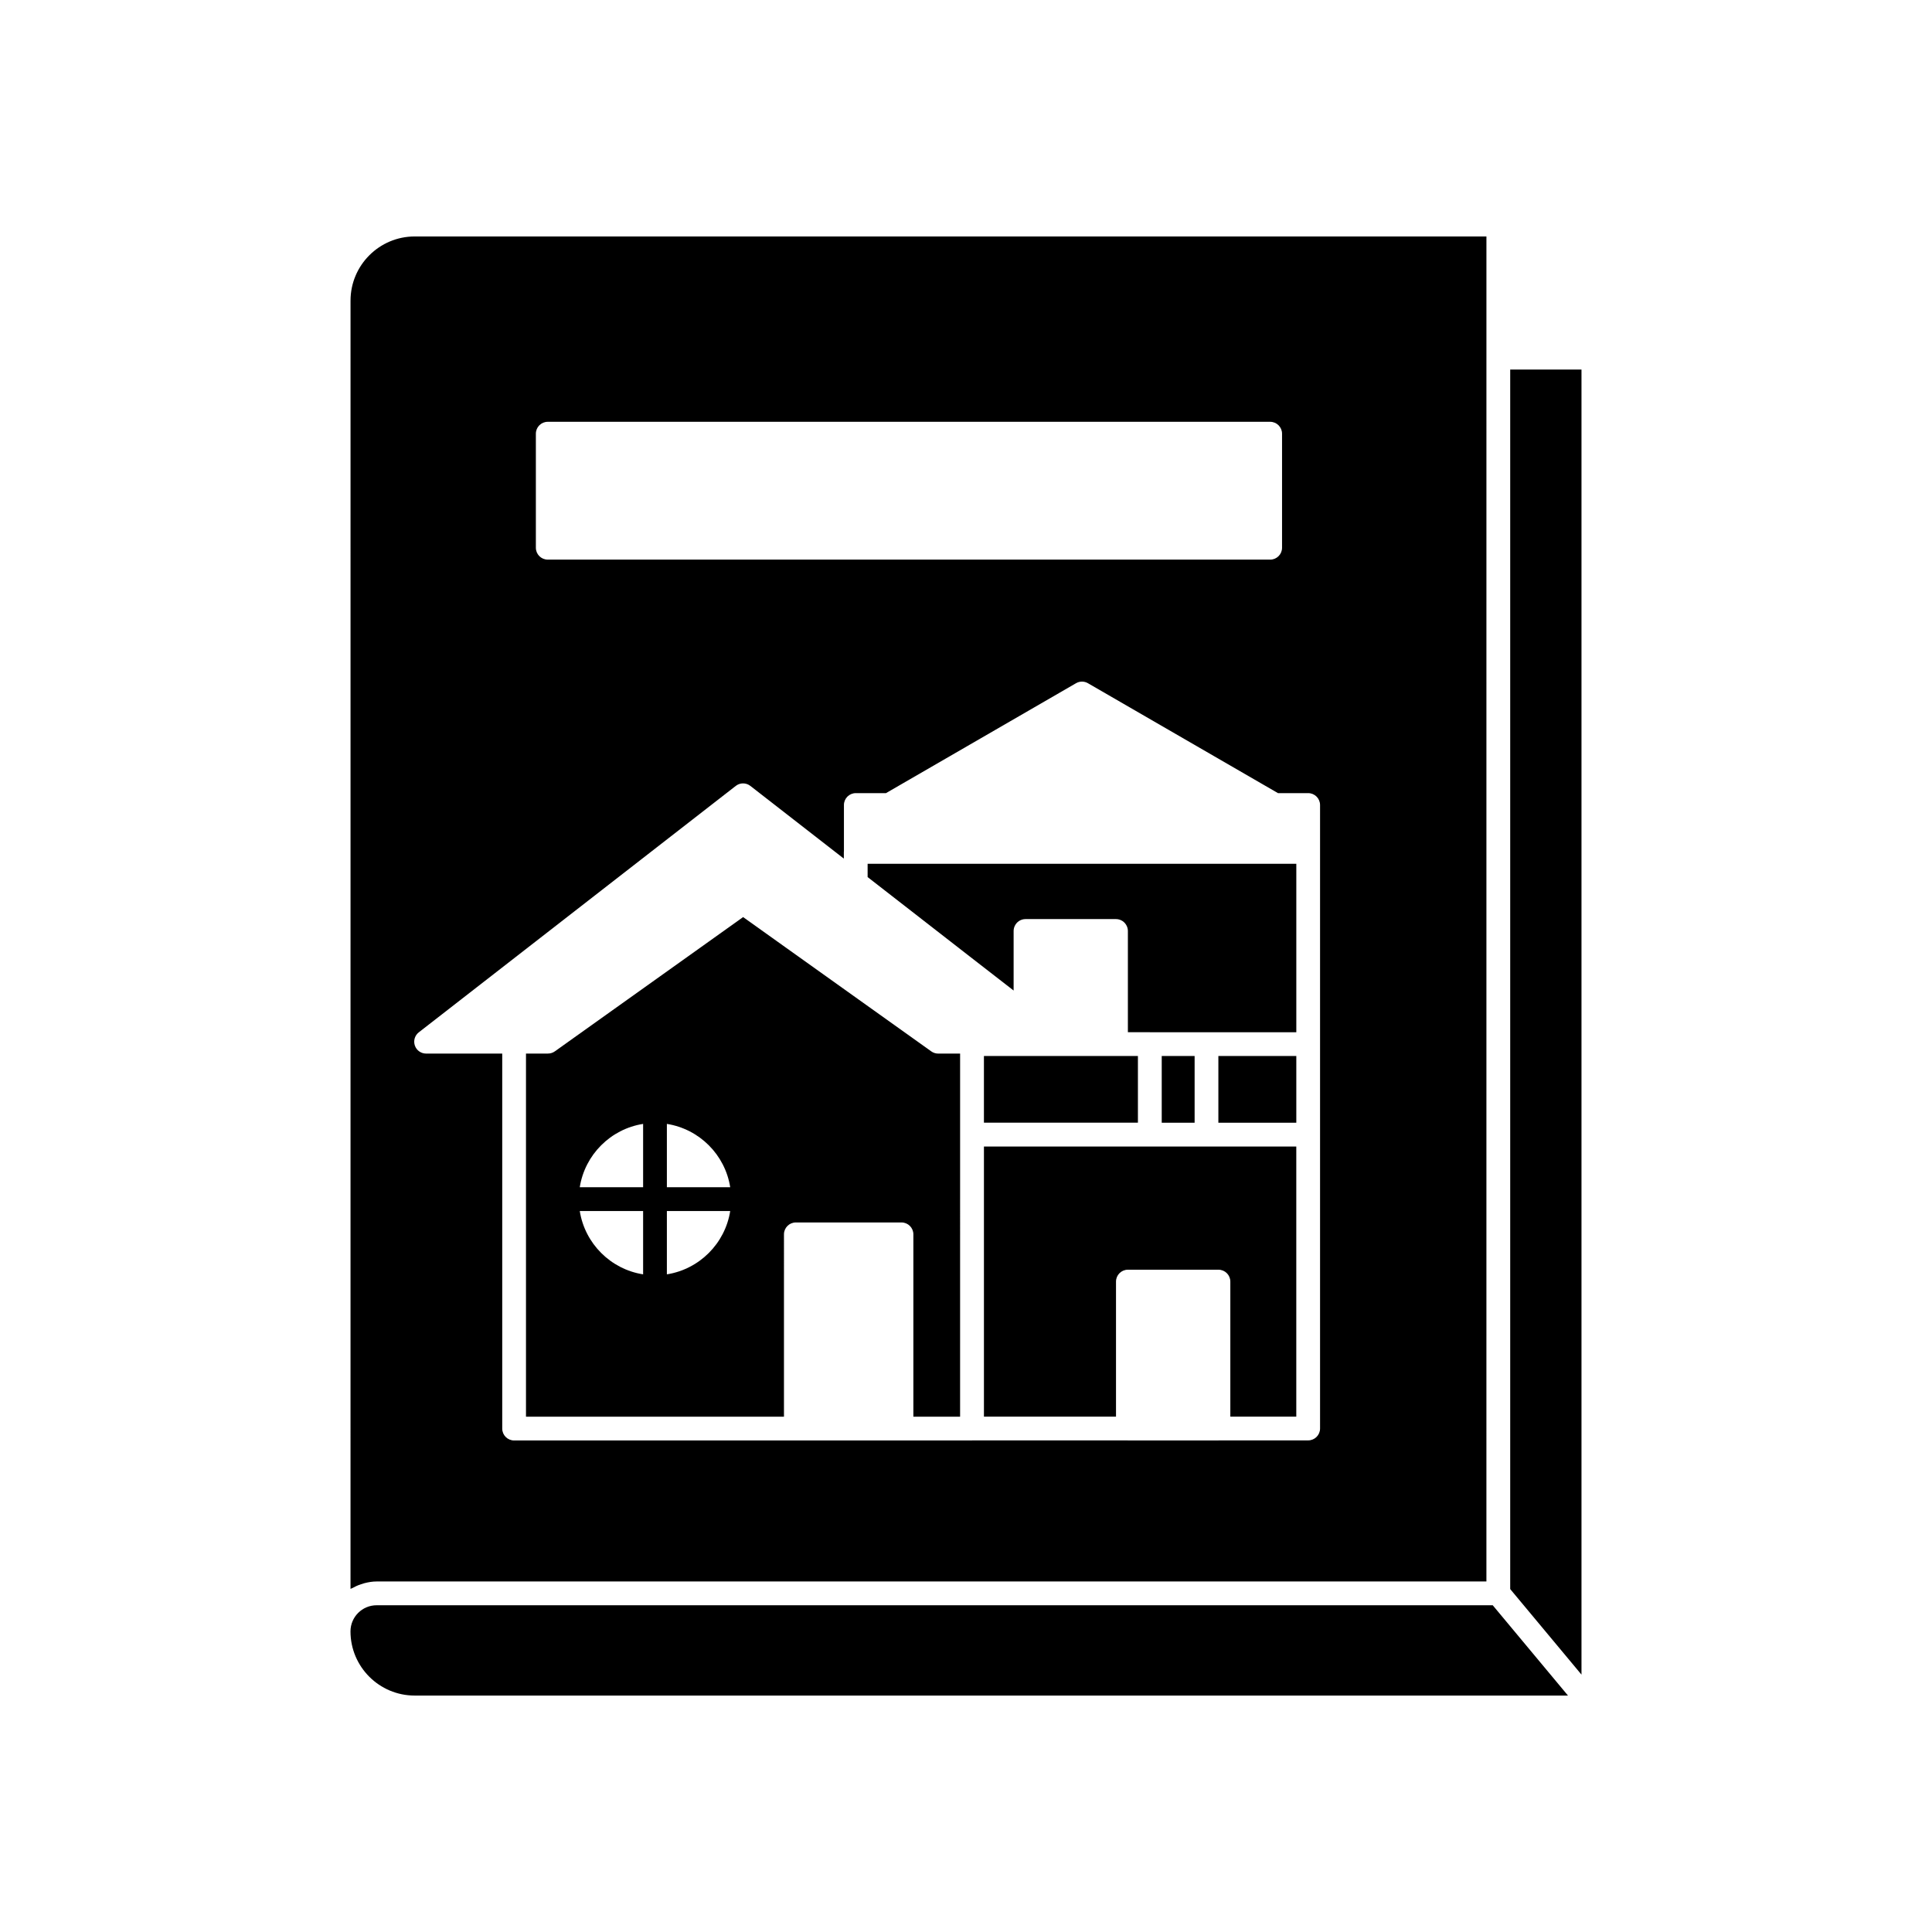
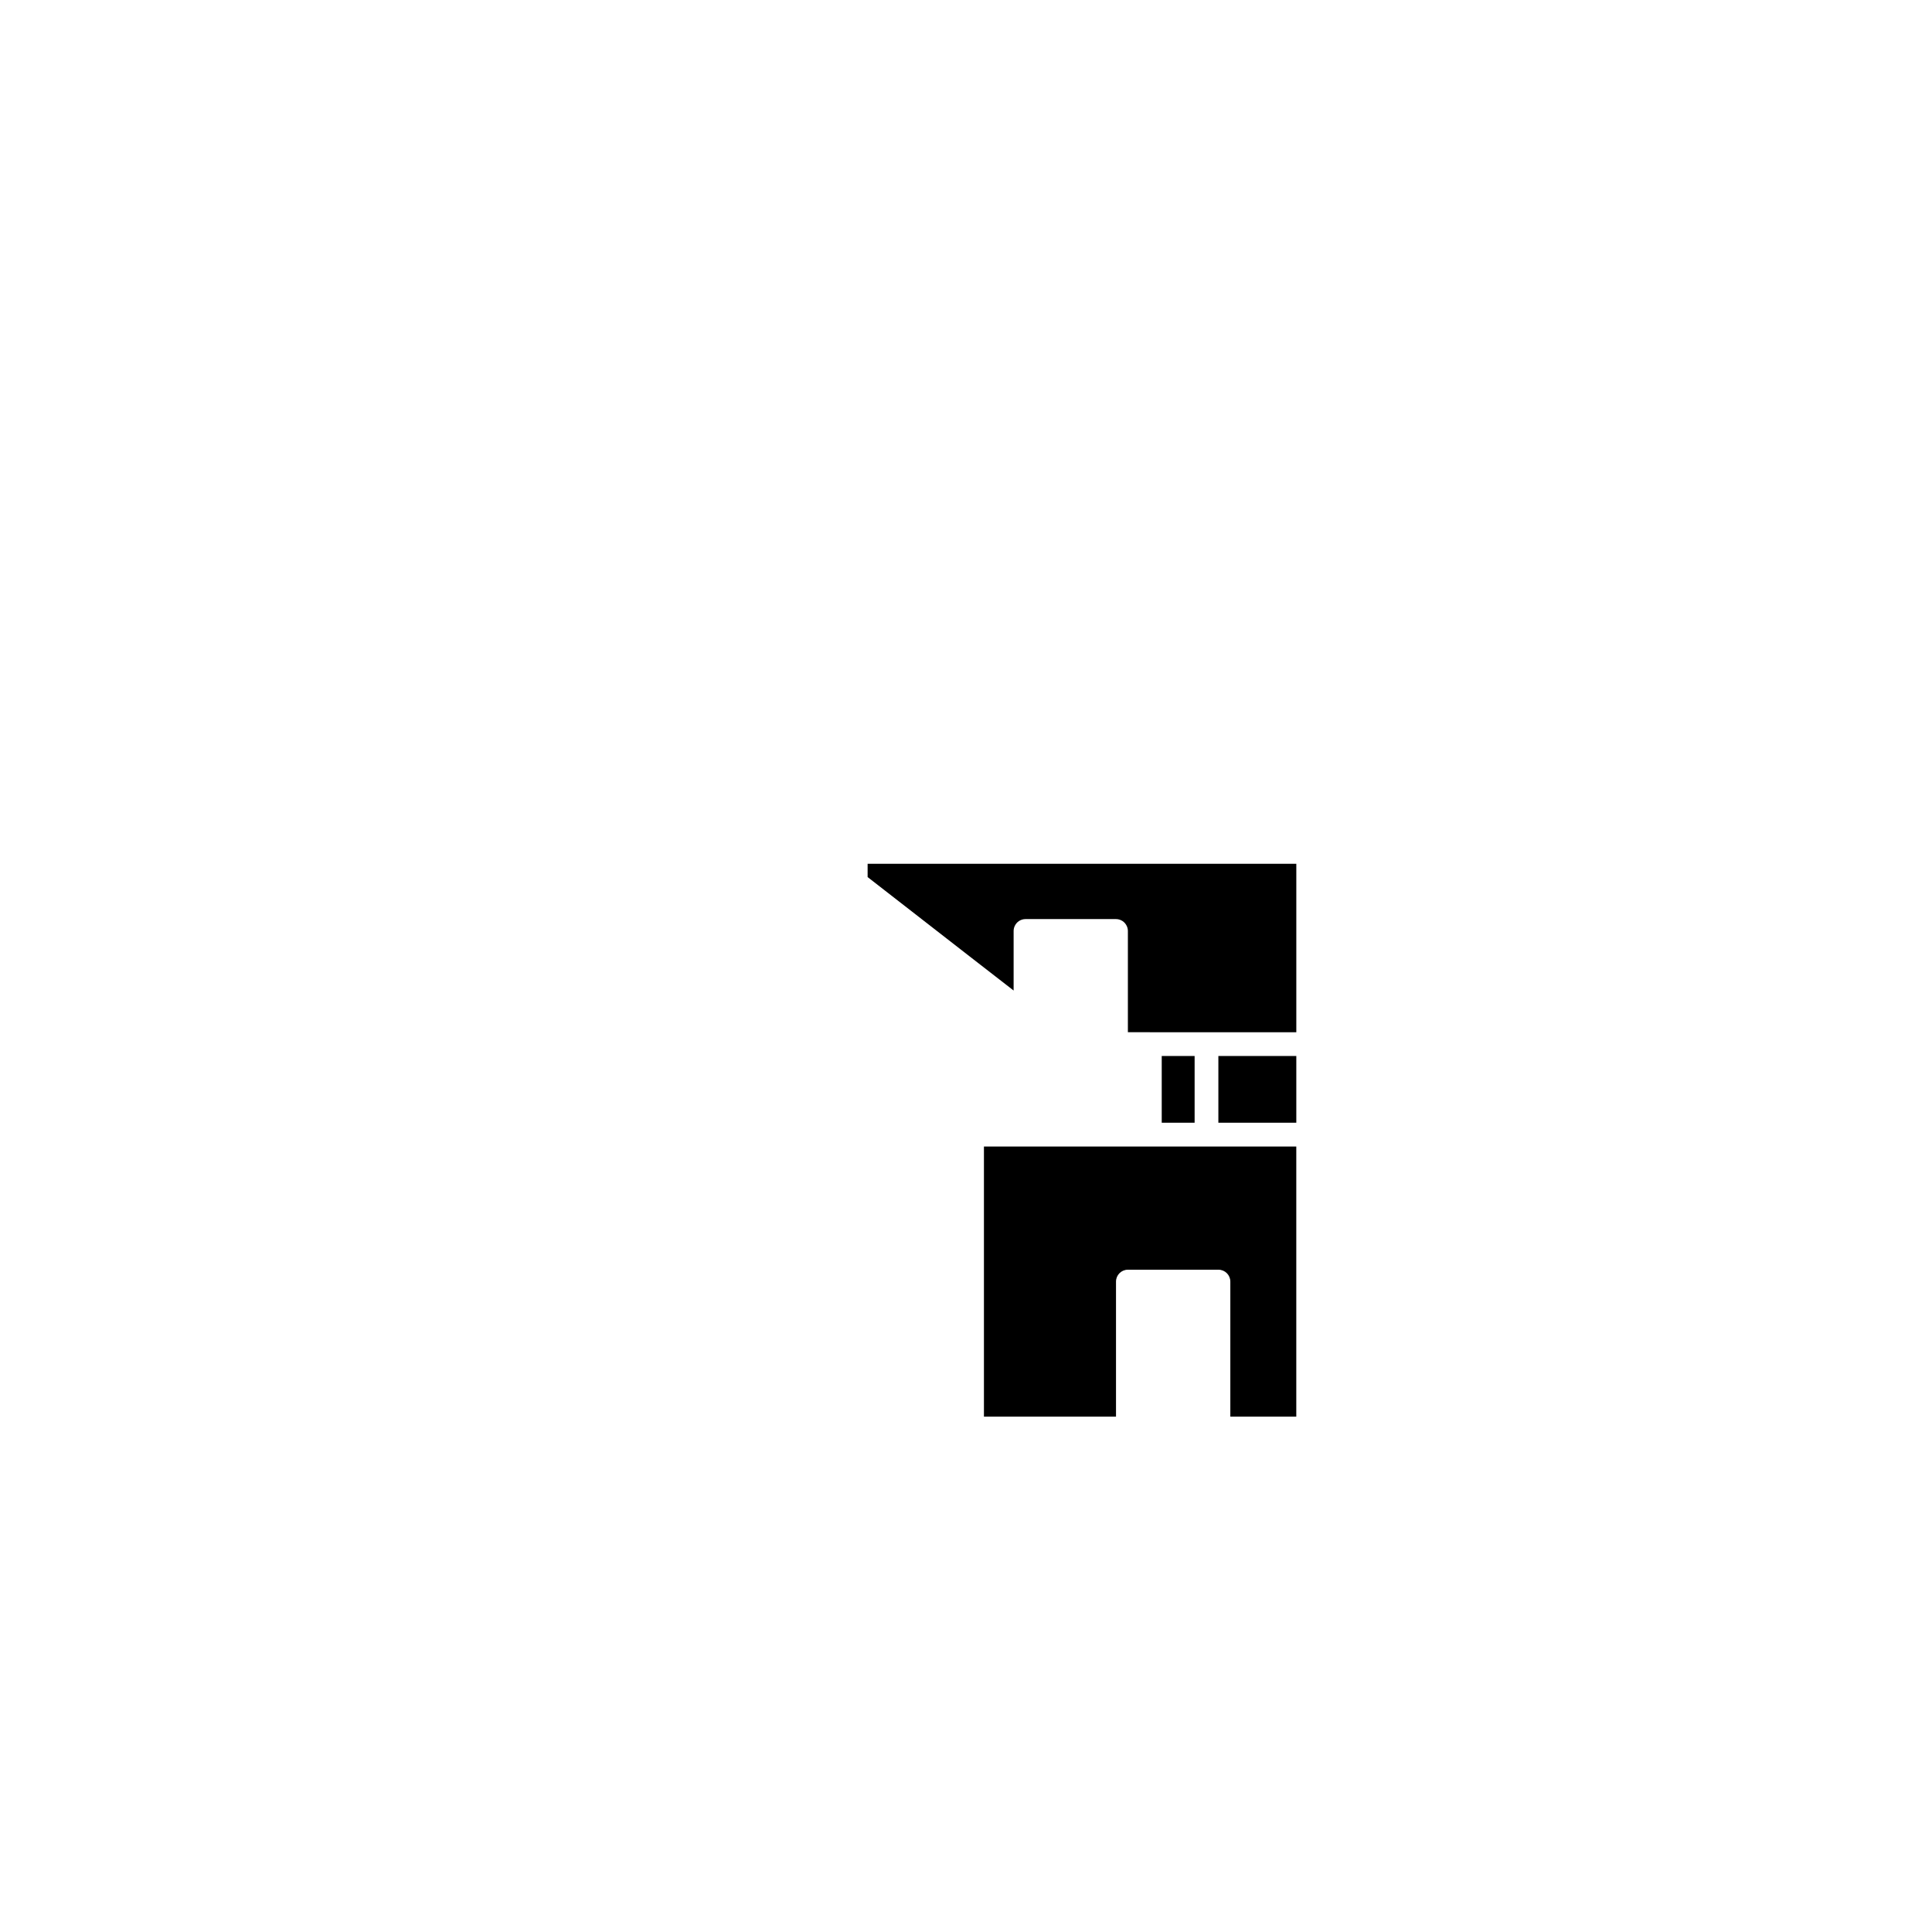
<svg xmlns="http://www.w3.org/2000/svg" fill="#000000" width="800px" height="800px" version="1.1" viewBox="144 144 512 512">
  <g>
    <path d="m412.62 406.5v-15.77c0-0.438 0.09-0.852 0.25-1.23 0.477-1.137 1.594-1.934 2.902-1.934h23.969c1.305 0 2.422 0.793 2.902 1.922 0.164 0.383 0.258 0.801 0.258 1.238v26.824h5.812c0.004 0 0.008 0.004 0.012 0.004h38.812v-44.637h-113.61v3.516l26.926 20.938z" />
    <path d="m466.88 423.85h20.656v17.684h-20.656z" />
    <path d="m451.87 423.85h8.715v17.684h-8.715z" />
    <path d="m448.71 447.84h-43.957v71.59h35v-35.797c0-1.738 1.41-3.148 3.148-3.148h24c1.738 0 3.148 1.41 3.148 3.148v35.797h17.48v-71.59z" />
-     <path d="m445.56 423.85h-40.809v17.668h40.809z" />
-     <path d="m351.76 471.11c0-1.738 1.41-3.148 3.148-3.148h27.996c1.738 0 3.148 1.41 3.148 3.148v48.328h12.383l0.004-96.227h-5.816c-0.328 0-0.652-0.051-0.961-0.152-0.309-0.098-0.605-0.246-0.871-0.438l-4.918-3.512-44.941-32.07-11.289 8.055-38.598 27.523c-0.535 0.383-1.172 0.586-1.828 0.586h-0.004c-0.004 0-0.012 0.004-0.016 0.004h-5.805v96.23h68.367zm-37.328 10.605c-8.613-1.352-15.434-8.176-16.789-16.785h16.789zm0-23.086h-16.789c1.355-8.613 8.176-15.434 16.789-16.785zm6.297 23.086v-16.785h16.785c-1.352 8.609-8.172 15.43-16.785 16.785zm0-23.086v-16.785c8.613 1.355 15.43 8.176 16.785 16.785z" />
-     <path d="m236.89 565.07c0.148-0.09 0.328-0.129 0.48-0.211 0.727-0.41 1.492-0.75 2.297-1.016 0.289-0.098 0.574-0.195 0.871-0.273 1.055-0.273 2.141-0.465 3.277-0.465h294.1l0.004-324.32v-32.117l-284.02-0.004c-9.375 0-17.004 7.629-17.004 17.004zm49.121-306.14c0-1.738 1.41-3.148 3.148-3.148h191.45c1.738 0 3.148 1.41 3.148 3.148v30.23c0 1.738-1.41 3.148-3.148 3.148l-191.45-0.004c-1.738 0-3.148-1.41-3.148-3.148zm-31.027 158.65 84.008-65.309c1.137-0.887 2.727-0.883 3.863 0.004l24.773 19.266v-1.773c0-0.043 0.023-0.078 0.023-0.121v-12.312c0-1.738 1.41-3.148 3.148-3.148h7.996l50.367-29.129c0.973-0.566 2.18-0.566 3.152 0l50.367 29.129h8c1.738 0 3.148 1.41 3.148 3.148v12.406c0 0.004-0.004 0.008-0.004 0.012 0.004 0.008 0.004 0.012 0.004 0.016v152.8c0 1.738-1.41 3.148-3.148 3.148h-23.699c-0.031 0-0.055 0.016-0.086 0.016h-23.992c-0.031 0-0.055-0.016-0.086-0.016h-41.148c-0.031 0-0.055 0.016-0.086 0.016l-121.34 0.004c-1.738 0-3.148-1.41-3.148-3.148v-99.379h-20.176c-1.344 0-2.543-0.855-2.981-2.129-0.434-1.273-0.016-2.684 1.047-3.504z" />
-     <path d="m563.11 241.93h-18.891v323.19l18.891 22.672z" />
-     <path d="m253.89 593.34h305.64l-19.941-23.93h-295.78c-3.82 0-6.926 3.106-6.926 6.926 0 9.375 7.629 17.004 17.004 17.004z" />
  </g>
</svg>